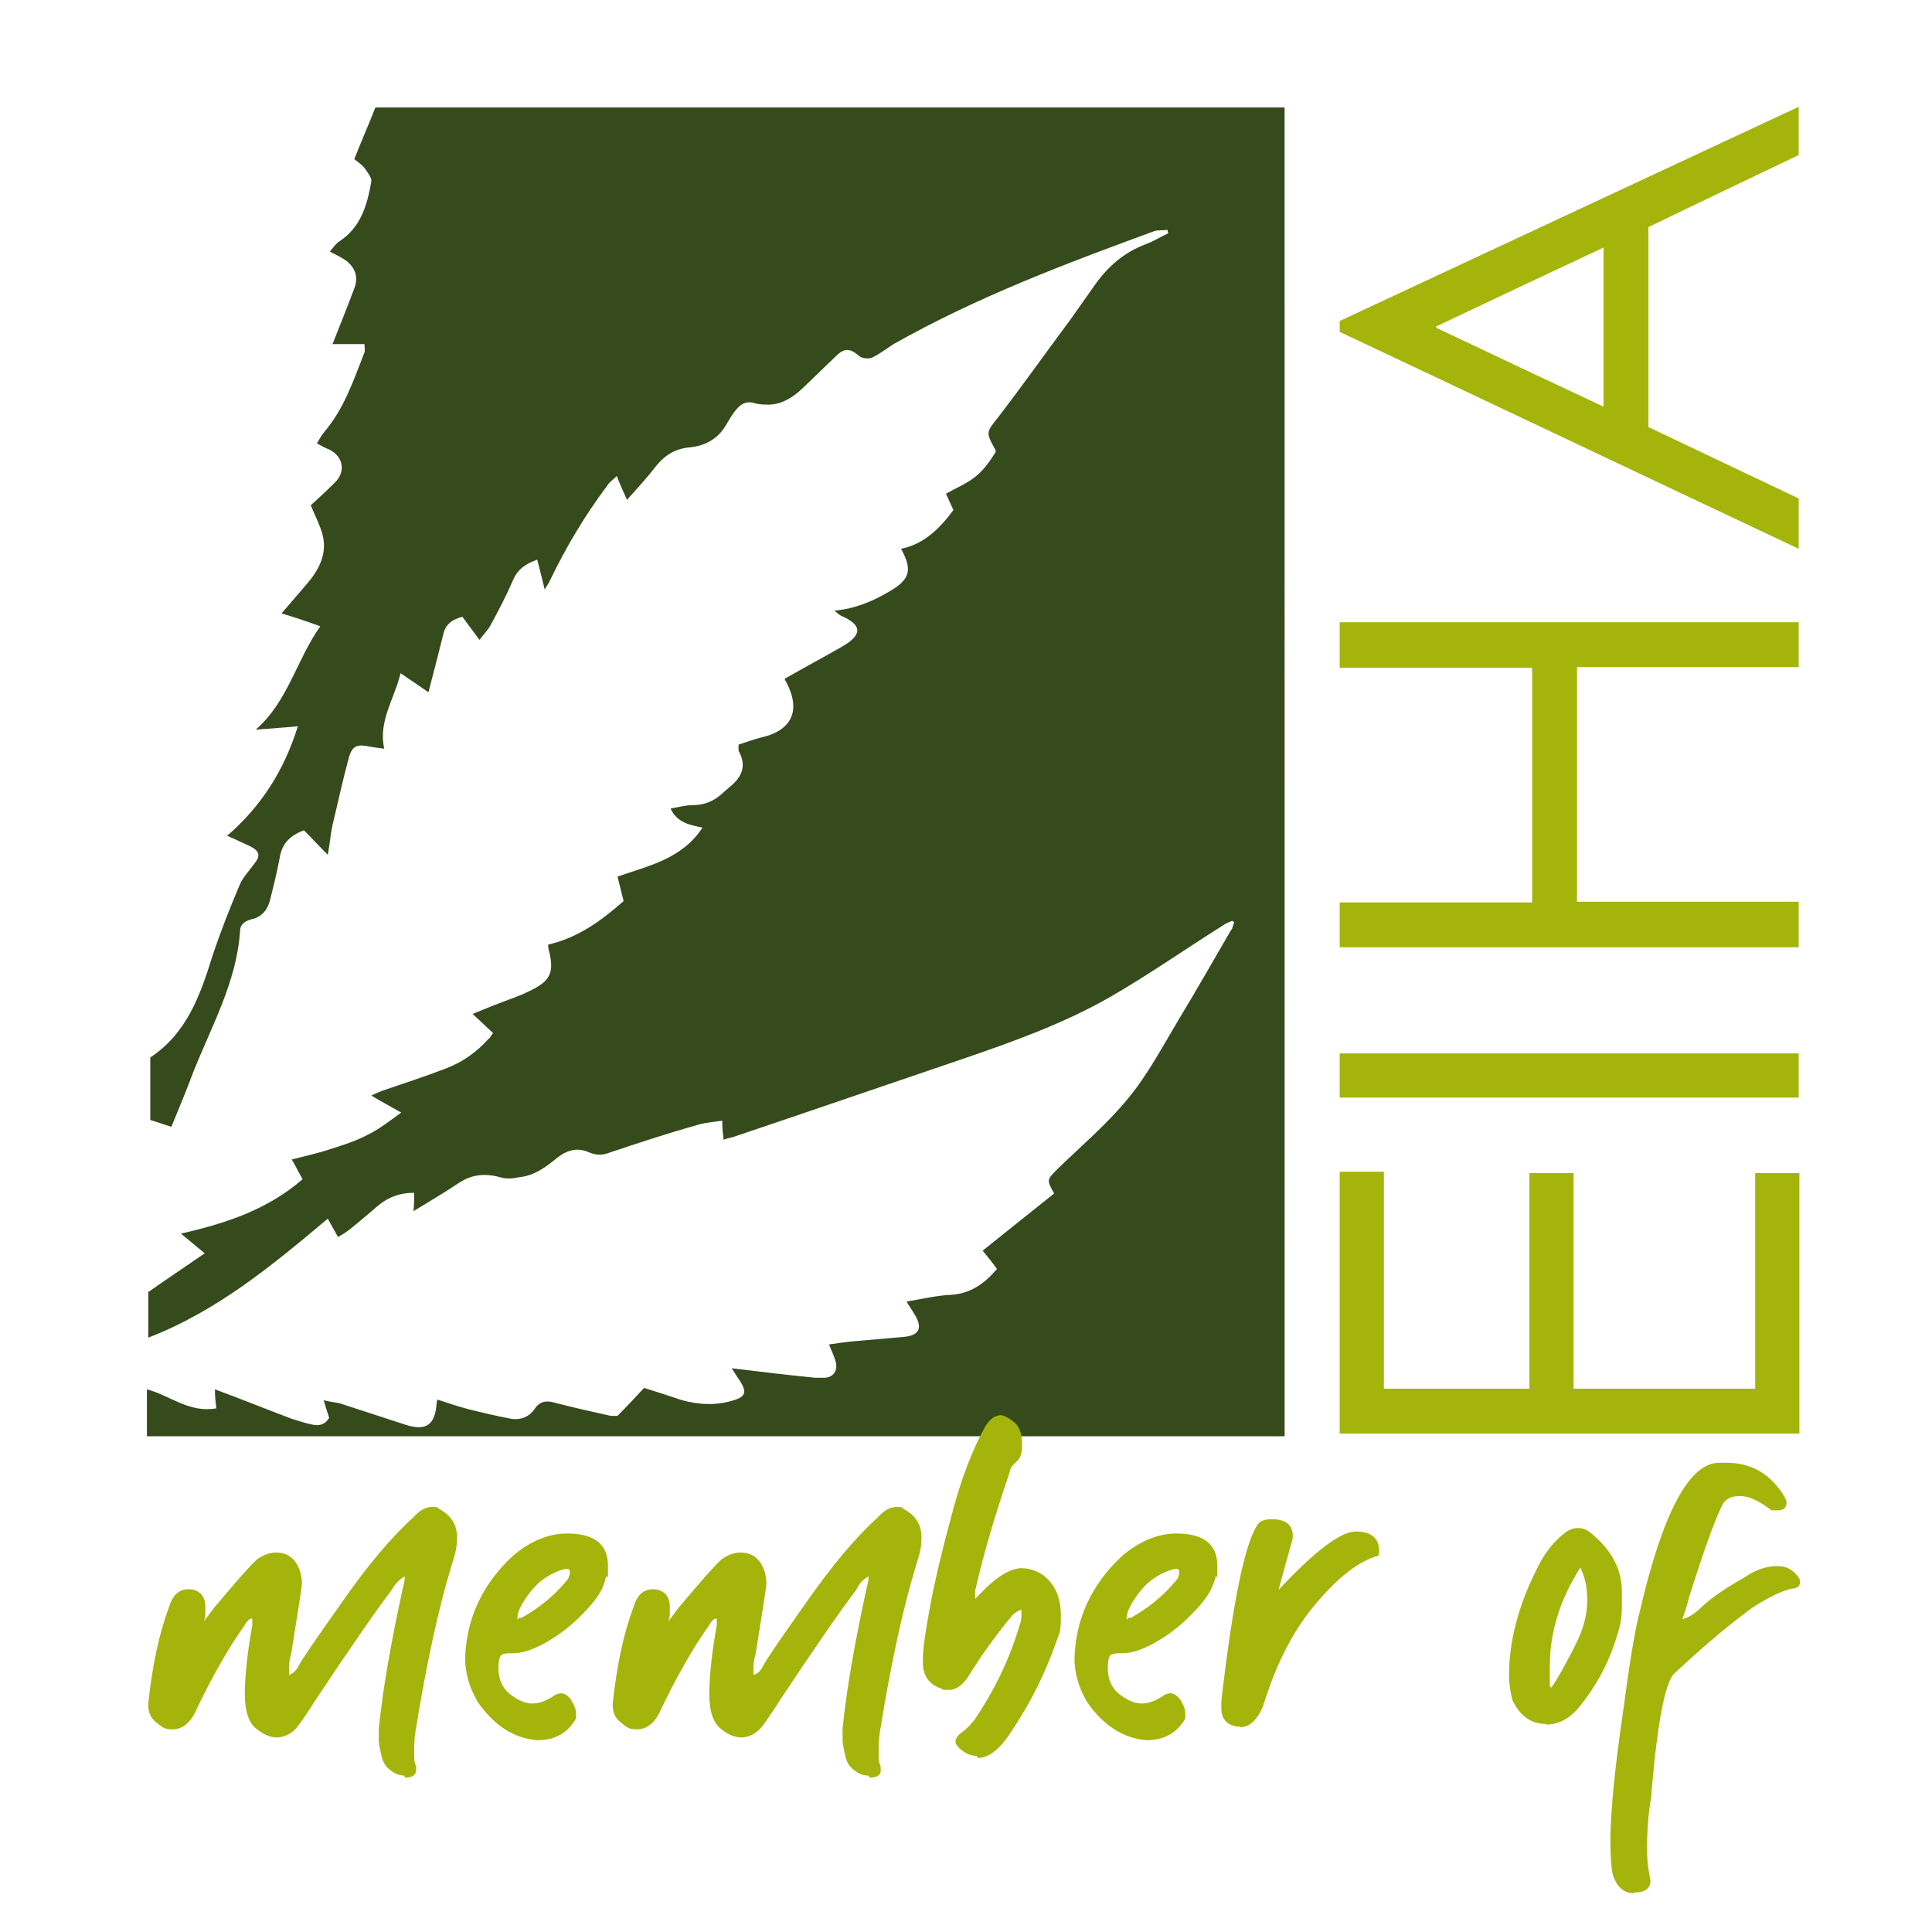
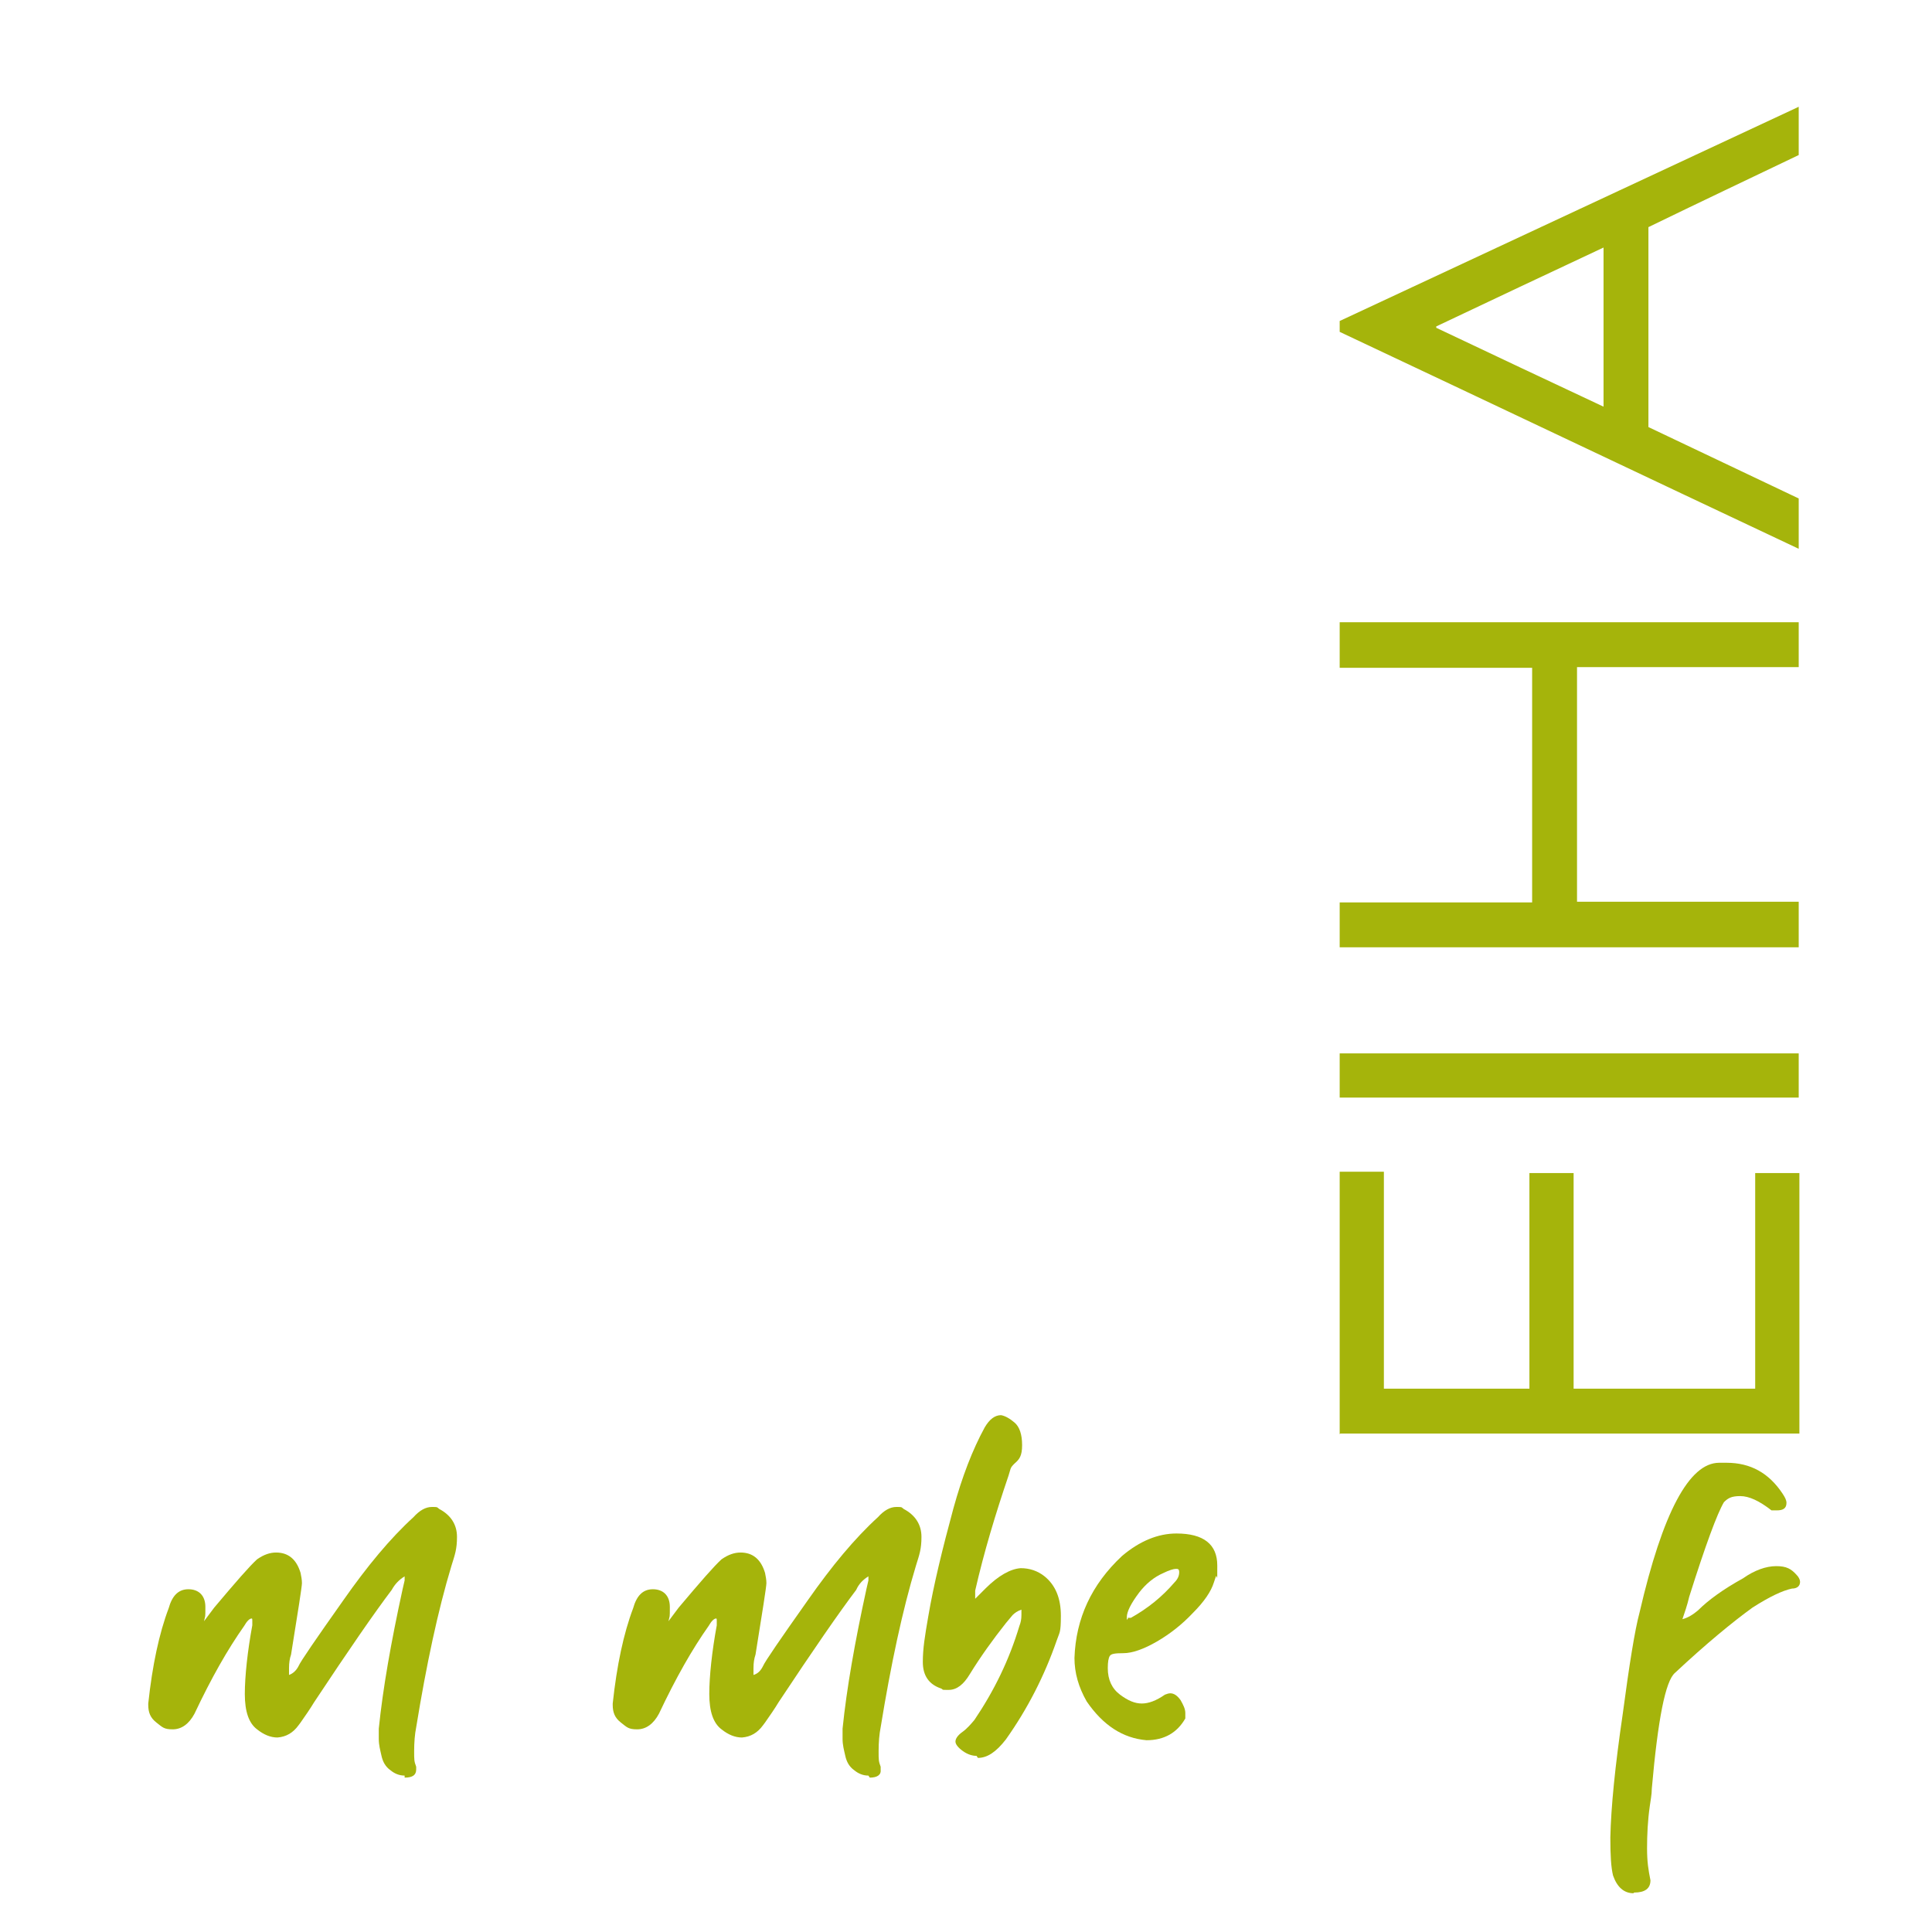
<svg xmlns="http://www.w3.org/2000/svg" id="Laag_1" data-name="Laag 1" version="1.1" viewBox="0 0 284.1 284.1">
  <defs>
    <style>
      .cls-1 {
        fill: #354b1c;
      }

      .cls-1, .cls-2, .cls-3, .cls-4 {
        stroke-width: 0px;
      }

      .cls-2 {
        fill: none;
      }

      .cls-3 {
        fill: #a5b40b;
      }

      .cls-4 {
        fill: #fff;
      }
    </style>
  </defs>
  <rect class="cls-4" y="0" width="284.1" height="284.1" />
  <rect class="cls-2" x="12.5" y="6.3" width="261.4" height="273.8" />
-   <path class="cls-1" d="M55.2,15.8c-1,2.6-2.1,5-3.1,7.6.5.4,1.1.8,1.5,1.3.4.6,1.1,1.4,1,2-.6,3.4-1.5,6.7-4.7,8.8-.5.3-.9.9-1.4,1.5,1,.5,1.8.9,2.5,1.4,1.3,1.1,1.7,2.4,1.1,4-1,2.7-2.1,5.4-3.2,8.2h4.7c0,.5.1.9,0,1.2-1.6,4.1-3,8.3-5.9,11.7-.4.5-.7,1-1.1,1.7.7.4,1.3.7,1.8.9,2.1,1,2.5,3.3.8,4.9-1.2,1.2-2.4,2.3-3.5,3.3.6,1.5,1.3,2.8,1.7,4.2.8,2.9-.5,5.3-2.3,7.4-1.2,1.4-2.4,2.8-3.7,4.3,2,.6,3.8,1.2,5.7,1.9-3.5,4.9-4.7,11-9.5,15.2,2.3-.2,4.2-.3,6.2-.5-2,6.4-5.3,11.7-10.4,16.1,1.4.6,2.4,1.1,3.5,1.6,1.3.7,1.4,1.4.5,2.5-.7,1-1.6,1.9-2.1,3-1.5,3.5-2.9,7.1-4.1,10.7-1.8,5.8-3.8,11.3-9.1,14.8v9.2c1.1.3,2.1.7,3.1,1,1.1-2.7,2.2-5.3,3.2-8,2.7-6.8,6.4-13.3,6.9-20.8,0-.9.6-1.4,1.6-1.7,1.5-.3,2.4-1.3,2.8-2.8.5-2,1-4,1.4-6.1.3-2.1,1.4-3.4,3.6-4.2,1.1,1.1,2.2,2.3,3.5,3.6.3-1.6.4-3,.7-4.4.8-3.3,1.5-6.6,2.4-9.9.5-1.8,1.3-2,3.1-1.6.6.1,1.3.2,2.1.3-.9-4.1,1.5-7.3,2.4-11.1,1.5,1,2.8,1.9,4.1,2.8.8-3,1.5-5.8,2.2-8.6.3-1.3,1.2-2.1,2.8-2.5.7,1,1.5,2,2.5,3.4.6-.8,1.2-1.4,1.6-2.1,1.2-2.2,2.3-4.3,3.3-6.6.7-1.7,1.9-2.5,3.6-3.1.4,1.5.7,2.8,1.1,4.4.3-.6.6-.9.7-1.2,2.4-5,5.2-9.7,8.5-14.1.3-.5.8-.8,1.4-1.4.5,1.3.9,2.2,1.5,3.5,1.6-1.8,3-3.3,4.3-5,1.3-1.6,2.8-2.5,4.8-2.7,2.3-.2,4.2-1.2,5.4-3.2.5-.8.9-1.6,1.5-2.3.7-.9,1.6-1.4,2.8-1,.7.2,1.5.2,2.2.2,1.9-.1,3.4-1.1,4.7-2.3,1.7-1.6,3.3-3.2,5-4.8,1.3-1.3,2.1-1.2,3.5,0,.4.3,1.3.4,1.8.2,1.1-.5,2.1-1.3,3.2-2,12.2-6.9,25.2-11.8,38.3-16.6.6-.2,1.3-.1,2-.2,0,.2,0,.3.1.5-1.1.5-2.2,1.2-3.3,1.6-3.2,1.2-5.6,3.3-7.5,6-1.2,1.7-2.4,3.4-3.6,5.1-3.5,4.7-6.9,9.5-10.5,14.2-1.9,2.4-2,2.3-.5,5,0,0,0,.2,0,.3-.9,1.4-1.8,2.7-3.1,3.7s-2.8,1.6-4.2,2.4c.3.7.7,1.5,1.1,2.4-2,2.7-4.3,5-7.7,5.7,1.7,3.1,1.3,4.5-1.6,6.2-2.5,1.5-5.1,2.6-8.2,2.9.5.4.8.7,1.1.8,3.4,1.5,2.6,3,0,4.5-2.8,1.6-5.6,3.1-8.4,4.7,0,0,0,.2.1.3,2.6,4.7.5,7.4-3.4,8.3-1.2.3-2.3.7-3.5,1.1,0,.4,0,.7,0,.9,1.3,2.3.4,4-1.4,5.4-.3.3-.6.5-.9.8-1.3,1.2-2.7,1.8-4.5,1.8-1,0-2.1.3-3.2.5,1,2.1,2.8,2.4,4.7,2.8-3,4.6-7.9,5.6-12.5,7.2.3,1.2.6,2.4.9,3.6-3.3,2.9-6.7,5.4-11.1,6.4,0,.5.1.9.2,1.2.6,2.7.2,4-2.3,5.3-1.8,1-3.8,1.6-5.8,2.4-1,.4-2,.8-3.2,1.3,1.1,1,2,1.9,3,2.8-.3.4-.4.7-.7.9-1.7,1.9-3.8,3.4-6.2,4.3-3.1,1.2-6.2,2.2-9.4,3.3-.5.2-1,.4-1.6.7,1.5.9,2.8,1.6,4.4,2.5-1.8,1.3-3.3,2.5-5,3.3-1.7.9-3.6,1.5-5.5,2.1-1.8.6-3.7,1-5.6,1.5.6,1,1,1.9,1.6,2.9-5.2,4.5-11.3,6.5-17.9,8,1.2,1,2.2,1.8,3.5,2.9-2.9,2-5.6,3.8-8.3,5.7v6.7c10.1-3.9,18.2-10.6,26.4-17.5.5.9,1,1.8,1.5,2.7.7-.4,1.2-.7,1.7-1.1,1.5-1.2,2.9-2.4,4.3-3.6,1.5-1.2,3.1-1.8,5.2-1.8,0,.9,0,1.8-.1,2.7,2.3-1.4,4.5-2.7,6.6-4.1,1.9-1.3,3.9-1.5,6.1-.9.9.3,2,.2,2.9,0,2-.2,3.6-1.3,5.1-2.5,1.5-1.3,3.1-2,5-1.2,1.1.5,2.1.5,3.1.1,4.2-1.4,8.4-2.8,12.7-4,1.2-.4,2.5-.5,3.9-.7,0,1.1.1,1.9.2,2.8.5-.2,1-.3,1.4-.4,11.3-3.8,22.6-7.7,33.8-11.5,7.6-2.6,15.1-5.3,22-9.3,5.5-3.2,10.8-6.9,16.2-10.3.4-.3.9-.5,1.4-.7,0,0,.2.2.3.2-.2.4-.2.9-.5,1.2-2.5,4.3-5,8.7-7.6,13-2.4,4-4.6,8.2-7.5,11.7-3.1,3.8-6.9,7-10.4,10.4-1.6,1.6-1.6,1.6-.5,3.6-3.5,2.8-7,5.6-10.5,8.4.7.9,1.4,1.7,2.1,2.7-1.8,2.1-3.8,3.6-6.7,3.8-2.2.1-4.3.6-6.6,1,.5.8.9,1.4,1.2,1.9,1.2,2,.7,3.1-1.7,3.3-2.3.2-4.6.4-6.9.6-1.3.1-2.6.3-4,.5.4,1,.8,1.8,1,2.6.3,1.2-.3,2.2-1.6,2.3-.5,0-1,0-1.4,0-4.1-.4-8.2-.9-12.3-1.4.4.6.8,1.3,1.3,2,.9,1.5.7,2.2-1,2.7-2.5.8-5,.7-7.6,0-1.8-.6-3.6-1.2-5.6-1.8-1.3,1.4-2.6,2.8-3.9,4.1-.4,0-.7,0-1,0-2.7-.6-5.4-1.2-8.1-1.9-1.3-.4-2.3-.3-3.1.9-.8,1.2-2.2,1.7-3.6,1.4-2.1-.4-4.2-.9-6.2-1.4-1.5-.4-3-.9-4.5-1.4,0,.3-.1.4-.1.5-.2,3.2-1.5,4.2-4.6,3.2-3.1-1-6.1-2-9.2-3-.8-.3-1.7-.3-2.8-.6.3,1.1.6,1.9.8,2.6-.6,1-1.5,1.2-2.4,1-1.1-.2-2.2-.6-3.2-.9-3.7-1.4-7.4-2.9-11.2-4.3,0,1,.1,1.9.2,2.8-4,.7-6.8-1.9-10.2-2.8v6.9h167.3V15.8H55.2Z" />
  <path class="cls-3" d="M197,139.3v-6.6h28.3v-34.5h-28.3v-6.7h67.5v6.6h-32.6v34.5h32.6v6.7h-67.5Z" />
  <path class="cls-3" d="M242.4,33.4v29.4c7.4,3.5,14.7,7,22.1,10.5v7.4c-22.5-10.6-45-21.3-67.5-31.9v-1.6c22.5-10.5,45-21,67.5-31.5v7.1c-7.3,3.5-14.7,7-22.1,10.6h0ZM235.8,36.4c-8.3,3.9-16.4,7.7-24.6,11.6,0,0,0,0,0,.2,8.2,3.9,16.3,7.7,24.6,11.6v-23.4h0Z" />
  <path class="cls-3" d="M197,210.9v-38.6h6.5v31.9h21.4v-31.7h6.5v31.7h26.7v-31.7h6.5v38.3h-67.5Z" />
  <path class="cls-3" d="M197,154.9h67.5v6.5h-67.5v-6.5Z" />
  <path class="cls-3" d="M59.5,261.1c-.8,0-1.5-.3-2.1-.8-.7-.5-1.1-1.2-1.3-2.1s-.4-1.6-.4-2.5,0-1.1,0-1.5c.6-5.9,1.8-12.7,3.5-20.5.1-.4.2-.9.3-1.3v-.6c-.8.5-1.4,1.1-1.9,2-2.5,3.3-6.3,8.8-11.4,16.5-.6,1-1.3,2-2,3l-.3.4c-.8,1.1-1.8,1.7-3.1,1.8-1,0-2-.4-3-1.2-1.2-.9-1.8-2.6-1.8-5.2s.4-6.3,1.1-10.1v-.7c0-.2,0-.3-.1-.3-.3,0-.7.4-1.1,1.1-2.4,3.4-4.8,7.6-7.3,12.9-.8,1.5-1.9,2.3-3.2,2.3s-1.5-.3-2.4-1-1.2-1.5-1.2-2.6v-.2c.6-5.6,1.6-10.3,3-14,.5-1.8,1.4-2.8,2.9-2.8s2.5.9,2.5,2.6,0,1.2-.2,2.1l1.5-2c3.2-3.8,5.2-6.1,6.3-7.1,1-.7,1.9-1,2.8-1,1.8,0,3,1,3.6,3,.1.5.2,1,.2,1.5s-.6,4.3-1.6,10.5c-.2.6-.3,1.2-.3,2v1c.6-.2,1.1-.7,1.4-1.3.3-.7,2.5-3.9,6.6-9.7,3.5-5,6.9-9.1,10.3-12.2.9-1,1.8-1.5,2.7-1.5s.7,0,1.1.3c1.7.9,2.6,2.3,2.6,4.1s-.3,2.6-.8,4.2c-2,6.6-3.7,14.6-5.2,23.8-.2,1-.3,2.2-.3,3.5s0,1.5.3,2.3v.4c0,.8-.5,1.2-1.7,1.2h0Z" />
-   <path class="cls-3" d="M79,255.9c-3.5-.3-6.4-2.2-8.8-5.7-1.2-2.1-1.8-4.2-1.8-6.4.2-5.8,2.5-10.8,7-15,2.6-2.2,5.3-3.3,8-3.3,4,0,6,1.6,6,4.7s0,1.3-.2,1.6-.2.6-.3.9c-.4,1.3-1.4,2.8-3.1,4.5-1.6,1.7-3.4,3.1-5.3,4.2-1.9,1.1-3.6,1.7-4.9,1.7s-1.8.1-2,.4-.3.9-.3,1.8c0,1.7.6,3,1.8,3.9,1.2.9,2.2,1.3,3.2,1.3s2.1-.4,3.4-1.3c.3-.1.5-.2.8-.2.5,0,1,.3,1.5,1,.4.7.7,1.3.7,1.9v.8c-1.2,2.1-3,3.2-5.7,3.2h0ZM76.2,237.9h.5c2.5-1.4,4.6-3.1,6.4-5.2.5-.5.7-1,.7-1.5s-.2-.5-.5-.5-1,.2-1.8.6c-1.4.6-2.6,1.6-3.6,2.9-1.2,1.6-1.8,2.8-1.8,3.6s0,.2.2.2h0Z" />
  <path class="cls-3" d="M127.7,261.1c-.8,0-1.5-.3-2.1-.8-.7-.5-1.1-1.2-1.3-2.1s-.4-1.6-.4-2.5,0-1.1,0-1.5c.6-5.9,1.8-12.7,3.5-20.5.1-.4.2-.9.3-1.3v-.6c-.8.5-1.4,1.1-1.8,2-2.5,3.3-6.3,8.8-11.4,16.5-.6,1-1.3,2-2,3l-.3.4c-.8,1.1-1.8,1.7-3.1,1.8-1,0-2-.4-3-1.2-1.2-.9-1.8-2.6-1.8-5.2s.4-6.3,1.1-10.1v-.7c0-.2,0-.3-.1-.3-.3,0-.7.4-1.1,1.1-2.4,3.4-4.8,7.6-7.3,12.9-.8,1.5-1.9,2.3-3.2,2.3s-1.5-.3-2.4-1-1.2-1.5-1.2-2.6v-.2c.6-5.6,1.6-10.3,3-14,.5-1.8,1.4-2.8,2.9-2.8s2.5.9,2.5,2.6,0,1.2-.2,2.1l1.5-2c3.2-3.8,5.2-6.1,6.3-7.1,1-.7,1.9-1,2.8-1,1.8,0,3,1,3.6,3,.1.5.2,1,.2,1.5s-.6,4.3-1.6,10.5c-.2.6-.3,1.2-.3,2v1c.7-.2,1.1-.7,1.4-1.3.3-.7,2.5-3.9,6.6-9.7,3.5-5,6.9-9.1,10.3-12.2.9-1,1.8-1.5,2.7-1.5s.7,0,1.1.3c1.7.9,2.6,2.3,2.6,4.1s-.3,2.6-.8,4.2c-2,6.6-3.7,14.6-5.2,23.8-.2,1-.3,2.2-.3,3.5s0,1.5.3,2.3v.4c.1.8-.5,1.2-1.6,1.2h0Z" />
  <path class="cls-3" d="M143.6,258.2c-.6,0-1.3-.2-2-.7-.7-.5-1.1-1-1.1-1.4s.3-.9,1-1.4,1.3-1.2,1.8-1.8c2.9-4.3,5.1-8.8,6.6-13.8.2-.5.3-1,.3-1.6v-.8c-.6.2-1,.5-1.3.8l-1,1.2c-1.9,2.4-3.7,4.9-5.3,7.5-.9,1.5-1.9,2.3-3.1,2.3s-.7,0-1.1-.2c-1.8-.6-2.7-1.9-2.7-3.9s.3-3.8.8-6.7c.8-4.7,2.1-10,3.7-15.9,1.3-4.7,2.8-8.6,4.6-11.9.7-1.2,1.5-1.8,2.4-1.8.6.1,1.3.5,2,1.1s1.1,1.7,1.1,3.3-.4,2.1-1.1,2.7c-.3.3-.5.5-.6.8l-.3,1c-1.9,5.6-3.6,11.2-4.9,16.9v1.2l1.5-1.5c1.9-1.9,3.7-2.9,5.2-3,1.3,0,2.5.4,3.5,1.2,1.6,1.3,2.4,3.2,2.4,5.8s-.2,2.4-.6,3.6c-1.8,5.2-4.3,10.1-7.5,14.6-1.4,1.8-2.7,2.7-4.1,2.7h0Z" />
  <path class="cls-3" d="M168.6,255.9c-3.5-.3-6.4-2.2-8.8-5.7-1.2-2.1-1.8-4.2-1.8-6.4.2-5.8,2.5-10.8,7-15,2.6-2.2,5.3-3.3,8-3.3,4,0,6,1.6,6,4.7s0,1.3-.2,1.6c-.1.3-.2.6-.3.9-.4,1.3-1.4,2.8-3.1,4.5-1.6,1.7-3.4,3.1-5.3,4.2-1.9,1.1-3.6,1.7-4.9,1.7s-1.8.1-2,.4-.3.9-.3,1.8c0,1.7.6,3,1.8,3.9,1.2.9,2.2,1.3,3.2,1.3s2.1-.4,3.4-1.3c.3-.1.5-.2.8-.2.5,0,1,.3,1.5,1,.4.7.7,1.3.7,1.9v.8c-1.2,2.1-3.1,3.2-5.7,3.2h0ZM165.8,237.9h.5c2.5-1.4,4.6-3.1,6.4-5.2.5-.5.7-1,.7-1.5s-.2-.5-.5-.5-1,.2-1.8.6c-1.4.6-2.6,1.6-3.6,2.9-1.2,1.6-1.8,2.8-1.8,3.6s0,.2.2.2h0Z" />
-   <path class="cls-3" d="M182.4,253.9h-.5c-1.6-.3-2.3-1.2-2.3-2.7v-1.1c1.7-14.7,3.5-23.4,5.4-26,.4-.5,1.1-.7,2-.7,2.2,0,3.2.9,3.1,2.8l-2.1,7.6c5.4-5.8,9.2-8.6,11.4-8.6s3.5,1,3.4,3.1c0,.4-.2.6-.6.6-2.9,1-5.9,3.5-9.1,7.4-3.2,3.9-5.6,8.8-7.4,14.7-.9,2-2,3-3.4,3h0Z" />
-   <path class="cls-3" d="M227.3,253.5c-2.2,0-3.8-1.2-4.9-3.5-.3-1.2-.5-2.4-.5-3.6,0-5.1,1.4-10.5,4.3-16.1.8-1.6,1.8-3,3.1-4.2s1.9-1.4,2.8-1.4,1.5.4,2.4,1.2c2.7,2.4,4,5.1,4,8.2v2c0,1.3-.1,2.5-.5,3.7-1.1,4-2.9,7.6-5.6,11-1.4,1.8-3.1,2.8-5,2.8h0ZM228,248.3c.5-.6,1.8-2.7,3.6-6.3,1.2-2.3,1.8-4.5,1.8-6.6s-.3-3.3-1-4.9c-3,4.7-4.5,9.5-4.5,14.5s0,2.2.2,3.3h0Z" />
  <path class="cls-3" d="M240.2,278.4c-1.4,0-2.4-.9-3-2.6-.3-1.2-.4-3-.4-5.6.1-4.5.7-10.5,1.8-18,1-7.5,1.8-12.5,2.5-15.1,3.4-14.7,7.3-22,11.7-22h1.1c3.5,0,6.2,1.5,8.2,4.5.4.6.6,1,.6,1.4,0,.8-.5,1.1-1.4,1.1s-.6,0-.8,0c-1.8-1.4-3.3-2.1-4.6-2.1s-1.8.3-2.4.9c-1,1.7-2.7,6.3-5.1,13.9-.3,1.3-.7,2.4-1,3.3.8-.2,1.6-.7,2.3-1.3,1.5-1.5,3.7-3.1,6.6-4.7,1.7-1.2,3.4-1.8,4.9-1.8s2.2.4,3,1.3c.3.3.5.7.5,1,0,.6-.4,1-1.2,1-1.4.3-3.3,1.2-5.8,2.8-2.9,2.1-6.8,5.3-11.4,9.6-1.4,1.2-2.5,6.8-3.4,17,0,.9-.2,1.8-.3,2.6-.3,2.1-.4,4.2-.4,6.2s.2,3.2.5,4.7c0,1.2-.8,1.8-2.4,1.8h0Z" />
</svg>